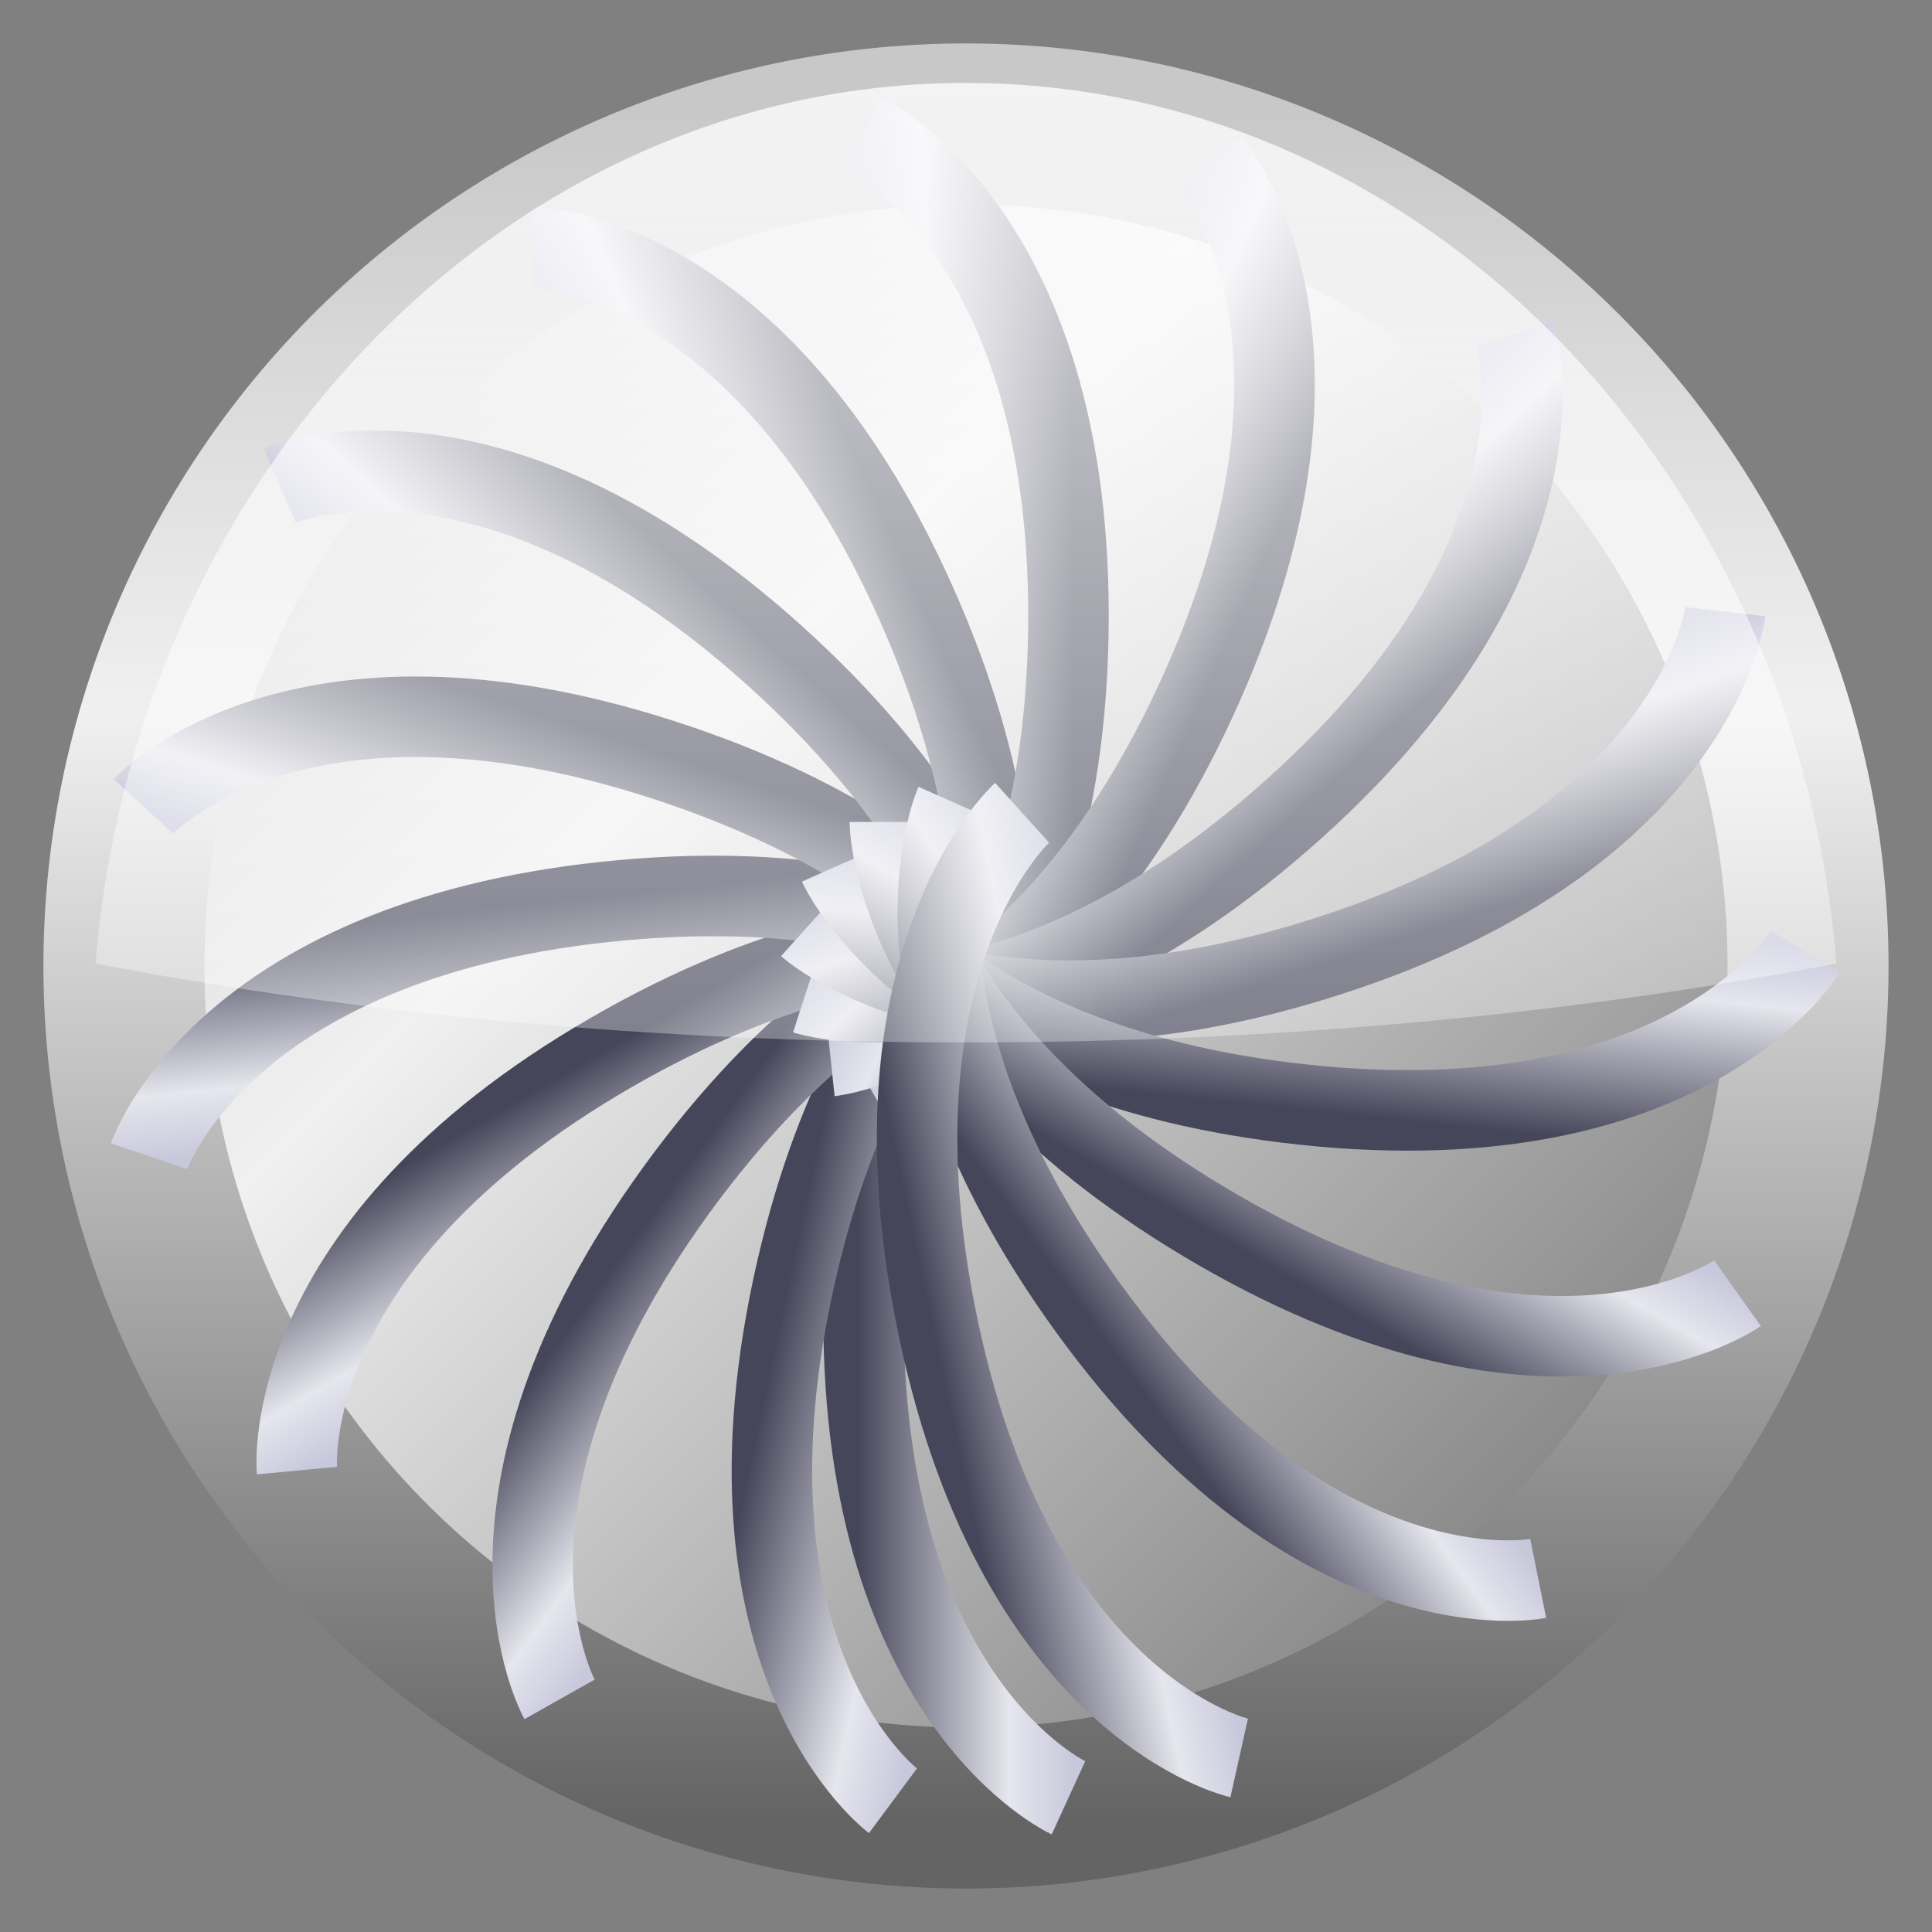
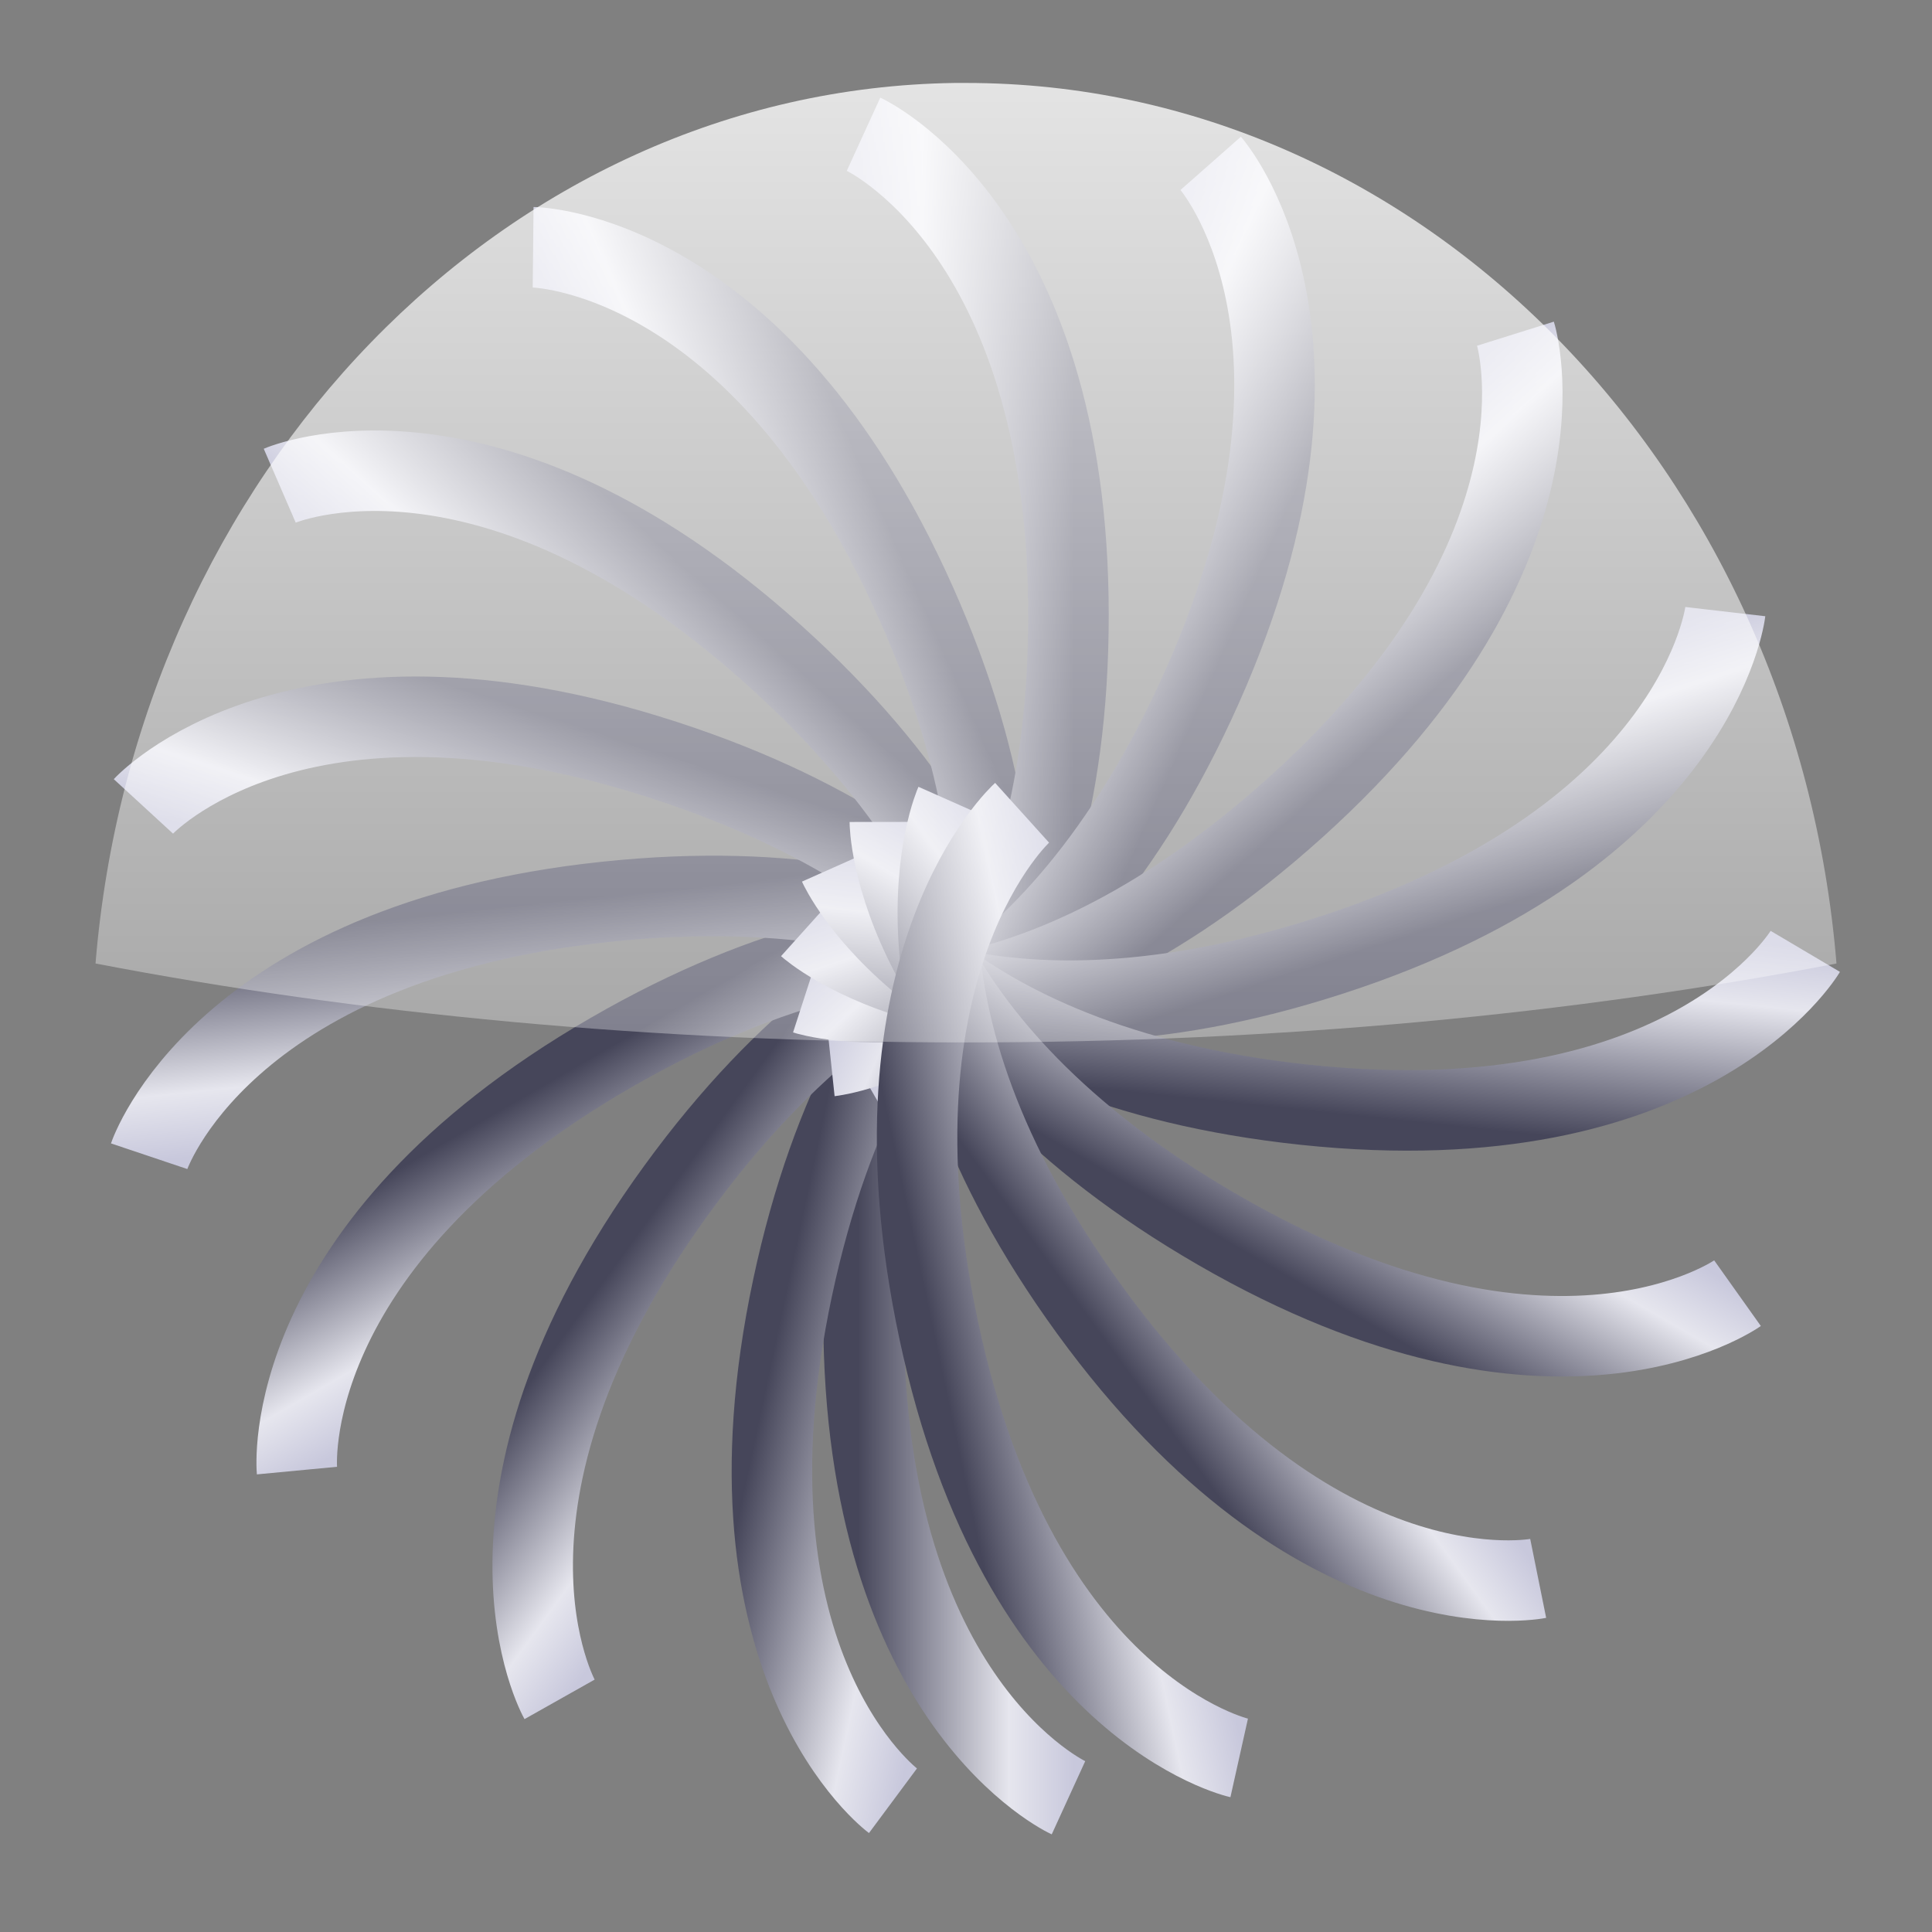
<svg xmlns="http://www.w3.org/2000/svg" xmlns:ns1="http://sodipodi.sourceforge.net/DTD/sodipodi-0.dtd" xmlns:ns2="http://www.inkscape.org/namespaces/inkscape" xmlns:xlink="http://www.w3.org/1999/xlink" width="48px" height="48px" id="svg2239" ns1:version="0.32" ns2:version="0.45" ns1:docname="iris_icon.svg" ns2:output_extension="org.inkscape.output.svg.inkscape" ns1:docbase="/home/skasi/dev/Iris" ns1:modified="true">
  <rect width="100%" height="100%" fill="#808080" stroke="none" />
  <defs id="defs2241">
    <linearGradient id="linearGradient11778">
      <stop style="stop-color:#ffffff;stop-opacity:0.784;" offset="0" id="stop11780" />
      <stop style="stop-color:#ffffff;stop-opacity:0.314;" offset="1" id="stop11782" />
    </linearGradient>
    <linearGradient ns2:collect="always" xlink:href="#linearGradient10761" id="linearGradient10699" x1="697.58" y1="1226.663" x2="775.866" y2="1226.663" gradientUnits="userSpaceOnUse" />
    <linearGradient ns2:collect="always" xlink:href="#linearGradient10761" id="linearGradient10701" x1="697.58" y1="1226.663" x2="775.866" y2="1226.663" gradientUnits="userSpaceOnUse" />
    <linearGradient ns2:collect="always" xlink:href="#linearGradient10761" id="linearGradient10703" x1="697.58" y1="1226.663" x2="775.866" y2="1226.663" gradientUnits="userSpaceOnUse" />
    <linearGradient ns2:collect="always" xlink:href="#linearGradient10761" id="linearGradient10705" x1="697.58" y1="1226.663" x2="775.866" y2="1226.663" gradientUnits="userSpaceOnUse" />
    <linearGradient ns2:collect="always" xlink:href="#linearGradient10761" id="linearGradient10707" x1="697.58" y1="1226.663" x2="775.866" y2="1226.663" gradientUnits="userSpaceOnUse" />
    <linearGradient ns2:collect="always" xlink:href="#linearGradient10761" id="linearGradient10709" x1="697.58" y1="1226.663" x2="775.866" y2="1226.663" gradientUnits="userSpaceOnUse" />
    <linearGradient ns2:collect="always" xlink:href="#linearGradient10761" id="linearGradient10711" x1="697.58" y1="1226.663" x2="775.866" y2="1226.663" gradientUnits="userSpaceOnUse" />
    <linearGradient ns2:collect="always" xlink:href="#linearGradient10761" id="linearGradient10713" x1="697.58" y1="1226.663" x2="775.866" y2="1226.663" gradientUnits="userSpaceOnUse" />
    <linearGradient ns2:collect="always" xlink:href="#linearGradient10761" id="linearGradient10715" x1="697.58" y1="1226.663" x2="775.866" y2="1226.663" gradientUnits="userSpaceOnUse" />
    <linearGradient ns2:collect="always" xlink:href="#linearGradient10761" id="linearGradient10717" x1="697.58" y1="1226.663" x2="775.866" y2="1226.663" gradientUnits="userSpaceOnUse" />
    <linearGradient ns2:collect="always" xlink:href="#linearGradient10761" id="linearGradient10719" x1="697.58" y1="1226.663" x2="775.866" y2="1226.663" gradientUnits="userSpaceOnUse" />
    <linearGradient ns2:collect="always" xlink:href="#linearGradient10761" id="linearGradient10721" x1="697.58" y1="1226.663" x2="775.866" y2="1226.663" gradientUnits="userSpaceOnUse" />
    <linearGradient ns2:collect="always" xlink:href="#linearGradient10761" id="linearGradient10723" x1="697.58" y1="1226.663" x2="775.866" y2="1226.663" gradientUnits="userSpaceOnUse" />
    <linearGradient ns2:collect="always" xlink:href="#linearGradient10761" id="linearGradient10725" x1="697.58" y1="1226.663" x2="775.866" y2="1226.663" gradientUnits="userSpaceOnUse" />
    <linearGradient ns2:collect="always" xlink:href="#linearGradient10761" id="linearGradient10727" x1="697.58" y1="1226.663" x2="775.866" y2="1226.663" gradientUnits="userSpaceOnUse" />
    <linearGradient ns2:collect="always" xlink:href="#linearGradient10761" id="linearGradient10729" x1="697.58" y1="1226.663" x2="775.866" y2="1226.663" gradientUnits="userSpaceOnUse" />
    <linearGradient ns2:collect="always" xlink:href="#linearGradient10761" id="linearGradient10731" x1="697.58" y1="1226.663" x2="775.866" y2="1226.663" gradientUnits="userSpaceOnUse" />
    <linearGradient ns2:collect="always" xlink:href="#linearGradient10761" id="linearGradient10733" x1="697.58" y1="1226.663" x2="775.866" y2="1226.663" gradientUnits="userSpaceOnUse" />
    <linearGradient ns2:collect="always" xlink:href="#linearGradient10761" id="linearGradient10735" x1="697.58" y1="1226.663" x2="775.866" y2="1226.663" gradientUnits="userSpaceOnUse" />
    <linearGradient ns2:collect="always" xlink:href="#linearGradient10761" id="linearGradient10737" x1="697.58" y1="1226.663" x2="775.866" y2="1226.663" gradientUnits="userSpaceOnUse" />
    <linearGradient ns2:collect="always" xlink:href="#linearGradient10761" id="linearGradient10739" x1="697.58" y1="1226.663" x2="775.866" y2="1226.663" gradientUnits="userSpaceOnUse" />
    <linearGradient ns2:collect="always" xlink:href="#linearGradient10761" id="linearGradient10741" x1="697.58" y1="1226.663" x2="775.866" y2="1226.663" gradientUnits="userSpaceOnUse" />
    <linearGradient ns2:collect="always" xlink:href="#linearGradient10761" id="linearGradient10743" x1="697.58" y1="1226.663" x2="775.866" y2="1226.663" gradientUnits="userSpaceOnUse" />
    <linearGradient ns2:collect="always" xlink:href="#linearGradient10761" id="linearGradient10745" x1="697.58" y1="1226.663" x2="775.866" y2="1226.663" gradientUnits="userSpaceOnUse" />
    <linearGradient ns2:collect="always" xlink:href="#linearGradient10761" id="linearGradient10747" x1="697.58" y1="1226.663" x2="775.866" y2="1226.663" gradientUnits="userSpaceOnUse" />
    <linearGradient ns2:collect="always" xlink:href="#linearGradient10761" id="linearGradient10749" x1="697.58" y1="1226.663" x2="775.866" y2="1226.663" gradientUnits="userSpaceOnUse" />
    <linearGradient ns2:collect="always" xlink:href="#linearGradient10761" id="linearGradient10751" x1="697.58" y1="1226.663" x2="775.866" y2="1226.663" gradientUnits="userSpaceOnUse" />
    <linearGradient ns2:collect="always" xlink:href="#linearGradient10761" id="linearGradient10753" x1="697.58" y1="1226.663" x2="775.866" y2="1226.663" gradientUnits="userSpaceOnUse" />
    <linearGradient ns2:collect="always" xlink:href="#linearGradient10761" id="linearGradient10755" x1="697.58" y1="1226.663" x2="775.866" y2="1226.663" gradientUnits="userSpaceOnUse" />
    <linearGradient ns2:collect="always" xlink:href="#linearGradient10761" id="linearGradient10757" x1="697.58" y1="1226.663" x2="775.866" y2="1226.663" gradientUnits="userSpaceOnUse" />
    <linearGradient id="linearGradient10761">
      <stop id="stop10763" offset="0" style="stop-color:#46465a;stop-opacity:1;" />
      <stop style="stop-color:#e6e6ee;stop-opacity:1;" offset="0.7" id="stop10765" />
      <stop id="stop10767" offset="1" style="stop-color:#c8c8dc;stop-opacity:1;" />
    </linearGradient>
    <linearGradient ns2:collect="always" xlink:href="#linearGradient8580" id="linearGradient9565" x1="487.143" y1="286.415" x2="487.143" y2="764.023" gradientUnits="userSpaceOnUse" />
    <linearGradient id="linearGradient8580">
      <stop style="stop-color:#c8c8c8;stop-opacity:1;" offset="0" id="stop8582" />
      <stop id="stop8588" offset="0.352" style="stop-color:#f0f0f0;stop-opacity:1;" />
      <stop style="stop-color:#646464;stop-opacity:1;" offset="1" id="stop8584" />
    </linearGradient>
    <linearGradient ns2:collect="always" xlink:href="#linearGradient8580" id="linearGradient8586" x1="251.042" y1="289.119" x2="723.243" y2="761.32" gradientUnits="userSpaceOnUse" />
    <linearGradient ns2:collect="always" xlink:href="#linearGradient11778" id="linearGradient2364" gradientUnits="userSpaceOnUse" gradientTransform="matrix(6.7682762e-2,0,0,7.5072862e-2,-18.167,-50.839)" x1="662.281" y1="738.961" x2="662.281" y2="1041.368" />
    <linearGradient ns2:collect="always" xlink:href="#linearGradient10761" id="linearGradient2432" gradientUnits="userSpaceOnUse" x1="697.58" y1="1226.663" x2="775.866" y2="1226.663" gradientTransform="matrix(6.5195671e-2,0,0,6.5195671e-2,-22.464,-46.275)" />
    <linearGradient ns2:collect="always" xlink:href="#linearGradient8580" id="linearGradient5377" gradientUnits="userSpaceOnUse" x1="251.042" y1="289.119" x2="723.243" y2="761.32" />
    <linearGradient ns2:collect="always" xlink:href="#linearGradient8580" id="linearGradient5379" gradientUnits="userSpaceOnUse" x1="487.143" y1="286.415" x2="487.143" y2="764.023" />
    <linearGradient ns2:collect="always" xlink:href="#linearGradient11778" id="linearGradient2241" gradientUnits="userSpaceOnUse" gradientTransform="matrix(7.1170949e-2,0,0,7.8941915e-2,-21.988,-56.275)" x1="662.281" y1="738.961" x2="662.281" y2="1041.368" />
    <linearGradient ns2:collect="always" xlink:href="#linearGradient10761" id="linearGradient2274" gradientUnits="userSpaceOnUse" gradientTransform="matrix(6.855568e-2,0,0,6.855568e-2,-26.507,-51.476)" x1="697.58" y1="1226.663" x2="775.866" y2="1226.663" />
  </defs>
  <ns1:namedview id="base" pagecolor="#ffffff" bordercolor="#666666" borderopacity="1.0" ns2:pageopacity="0.0" ns2:pageshadow="2" ns2:zoom="8.24591" ns2:cx="24" ns2:cy="24" ns2:current-layer="layer1" showgrid="true" ns2:grid-bbox="true" ns2:document-units="px" ns2:window-width="748" ns2:window-height="572" ns2:window-x="524" ns2:window-y="199" />
  <g id="layer1" ns2:label="Layer 1" ns2:groupmode="layer">
-     <path ns1:type="arc" style="fill:url(#linearGradient5377);fill-opacity:1;fill-rule:evenodd;stroke:url(#linearGradient5379);stroke-width:45.069;stroke-linecap:butt;stroke-linejoin:miter;stroke-miterlimit:4;stroke-dasharray:none;stroke-opacity:1" id="path2218" ns1:cx="487.14285" ns1:cy="525.2193" ns1:rx="235.71428" ns1:ry="235.71428" d="M 722.857 525.219 A 235.714 235.714 0 1 1  251.429,525.219 A 235.714 235.714 0 1 1  722.857 525.219 z" transform="matrix(8.8753443e-2,0,0,8.8753443e-2,-19.236,-22.615)" />
    <path style="fill:none;fill-rule:evenodd;stroke:url(#linearGradient2274);stroke-width:2;stroke-linecap:butt;stroke-linejoin:miter;stroke-miterlimit:4;stroke-dasharray:none;stroke-opacity:1" d="M 26.155,20.572 C 26.155,20.572 21.454,23.293 21.454,32.716 C 21.454,42.335 26.546,44.665 26.546,44.665" id="path2224" ns1:nodetypes="czc" ns2:tile-w="75.28572" ns2:tile-h="352.42857" ns2:tile-cx="-380" ns2:tile-cy="222.36218" />
    <use height="1052.362" width="744.094" x="0" y="0" ns2:tiled-clone-of="#path2224" xlink:href="#path2224" id="use6547" style="fill:none;stroke:url(#linearGradient10757);stroke-width:1.902;stroke-miterlimit:4;stroke-dasharray:none;stroke-opacity:1" />
    <use height="1052.362" width="744.094" x="0" y="0" ns2:tiled-clone-of="#path2224" xlink:href="#path2224" transform="matrix(0.978,0.208,-0.208,0.978,5.514,-4.465)" id="use6549" style="fill:none;stroke:url(#linearGradient10755);stroke-width:1.902;stroke-miterlimit:4;stroke-dasharray:none;stroke-opacity:1" />
    <use height="1052.362" width="744.094" x="0" y="0" ns2:tiled-clone-of="#path2224" xlink:href="#path2224" transform="matrix(0.914,0.407,-0.407,0.914,11.837,-7.687)" id="use6551" style="fill:none;stroke:url(#linearGradient10753);stroke-width:1.902;stroke-miterlimit:4;stroke-dasharray:none;stroke-opacity:1" />
    <use height="1052.362" width="744.094" x="0" y="0" ns2:tiled-clone-of="#path2224" xlink:href="#path2224" transform="matrix(0.809,0.588,-0.588,0.809,18.69,-9.523)" id="use6553" style="fill:none;stroke:url(#linearGradient10751);stroke-width:1.902;stroke-miterlimit:4;stroke-dasharray:none;stroke-opacity:1" />
    <use height="1052.362" width="744.094" x="0" y="0" ns2:tiled-clone-of="#path2224" xlink:href="#path2224" transform="matrix(0.669,0.743,-0.743,0.669,25.776,-9.895)" id="use6555" style="fill:none;stroke:url(#linearGradient10749);stroke-width:1.902;stroke-miterlimit:4;stroke-dasharray:none;stroke-opacity:1" />
    <use height="1052.362" width="744.094" x="0" y="0" ns2:tiled-clone-of="#path2224" xlink:href="#path2224" transform="matrix(0.5,0.866,-0.866,0.5,32.785,-8.785)" id="use6557" style="fill:none;stroke:url(#linearGradient10747);stroke-width:1.902;stroke-miterlimit:4;stroke-dasharray:none;stroke-opacity:1" />
    <use height="1052.362" width="744.094" x="0" y="0" ns2:tiled-clone-of="#path2224" xlink:href="#path2224" transform="matrix(0.309,0.951,-0.951,0.309,39.409,-6.242)" id="use6559" style="fill:none;stroke:url(#linearGradient10745);stroke-width:1.902;stroke-miterlimit:4;stroke-dasharray:none;stroke-opacity:1" />
    <use height="1052.362" width="744.094" x="0" y="0" ns2:tiled-clone-of="#path2224" xlink:href="#path2224" transform="matrix(0.105,0.995,-0.995,0.105,45.36,-2.377)" id="use6561" style="fill:none;stroke:url(#linearGradient10743);stroke-width:1.902;stroke-miterlimit:4;stroke-dasharray:none;stroke-opacity:1" />
    <use height="1052.362" width="744.094" x="0" y="0" ns2:tiled-clone-of="#path2224" xlink:href="#path2224" transform="matrix(-0.105,0.995,-0.995,-0.105,50.377,2.64)" id="use6563" style="fill:none;stroke:url(#linearGradient10741);stroke-width:43.76;stroke-miterlimit:4;stroke-dasharray:none;stroke-opacity:1" />
    <use height="1052.362" width="744.094" x="0" y="0" ns2:tiled-clone-of="#path2224" xlink:href="#path2224" transform="matrix(-0.309,0.951,-0.951,-0.309,54.242,8.591)" id="use6565" style="fill:none;stroke:url(#linearGradient10739);stroke-width:43.76;stroke-miterlimit:4;stroke-dasharray:none;stroke-opacity:1" />
    <use height="1052.362" width="744.094" x="0" y="0" ns2:tiled-clone-of="#path2224" xlink:href="#path2224" transform="matrix(-0.5,0.866,-0.866,-0.5,56.785,15.215)" id="use6567" style="fill:none;stroke:url(#linearGradient10737);stroke-width:1.902;stroke-miterlimit:4;stroke-dasharray:none;stroke-opacity:1" />
    <use height="1052.362" width="744.094" x="0" y="0" ns2:tiled-clone-of="#path2224" xlink:href="#path2224" transform="matrix(-0.669,0.743,-0.743,-0.669,57.895,22.224)" id="use6569" style="fill:none;stroke:url(#linearGradient10735);stroke-width:1.902;stroke-miterlimit:4;stroke-dasharray:none;stroke-opacity:1" />
    <use height="1052.362" width="744.094" x="0" y="0" ns2:tiled-clone-of="#path2224" xlink:href="#path2224" transform="matrix(-0.809,0.588,-0.588,-0.809,57.523,29.31)" id="use6571" style="fill:none;stroke:url(#linearGradient10733);stroke-width:1.902;stroke-miterlimit:4;stroke-dasharray:none;stroke-opacity:1" />
    <use height="1052.362" width="744.094" x="0" y="0" ns2:tiled-clone-of="#path2224" xlink:href="#path2224" transform="matrix(-0.914,0.407,-0.407,-0.914,55.687,36.163)" id="use6573" style="fill:none;stroke:url(#linearGradient10731);stroke-width:1.902;stroke-miterlimit:4;stroke-dasharray:none;stroke-opacity:1" />
    <use height="1052.362" width="744.094" x="0" y="0" ns2:tiled-clone-of="#path2224" xlink:href="#path2224" transform="matrix(-0.978,0.208,-0.208,-0.978,52.465,42.486)" id="use6575" style="fill:none;stroke:url(#linearGradient10729);stroke-width:1.902;stroke-miterlimit:4;stroke-dasharray:none;stroke-opacity:1" />
    <use height="1052.362" width="744.094" x="0" y="0" ns2:tiled-clone-of="#path2224" xlink:href="#path2224" transform="matrix(-1,0,0,-1,48,48)" id="use6577" style="fill:none;stroke:url(#linearGradient10727);stroke-width:1.902;stroke-miterlimit:4;stroke-dasharray:none;stroke-opacity:1" />
    <use height="1052.362" width="744.094" x="0" y="0" ns2:tiled-clone-of="#path2224" xlink:href="#path2224" transform="matrix(-0.978,-0.208,0.208,-0.978,42.486,52.465)" id="use6579" style="fill:none;stroke:url(#linearGradient10725);stroke-width:1.902;stroke-miterlimit:4;stroke-dasharray:none;stroke-opacity:1" />
    <use height="1052.362" width="744.094" x="0" y="0" ns2:tiled-clone-of="#path2224" xlink:href="#path2224" transform="matrix(-0.914,-0.407,0.407,-0.914,36.163,55.687)" id="use6581" style="fill:none;stroke:url(#linearGradient10723);stroke-width:1.902;stroke-miterlimit:4;stroke-dasharray:none;stroke-opacity:1" />
    <use height="1052.362" width="744.094" x="0" y="0" ns2:tiled-clone-of="#path2224" xlink:href="#path2224" transform="matrix(-0.809,-0.588,0.588,-0.809,29.31,57.523)" id="use6583" style="fill:none;stroke:url(#linearGradient10721);stroke-width:1.902;stroke-miterlimit:4;stroke-dasharray:none;stroke-opacity:1" />
    <use height="1052.362" width="744.094" x="0" y="0" ns2:tiled-clone-of="#path2224" xlink:href="#path2224" transform="matrix(-0.669,-0.743,0.743,-0.669,22.224,57.895)" id="use6585" style="fill:none;stroke:url(#linearGradient10719);stroke-width:1.902;stroke-miterlimit:4;stroke-dasharray:none;stroke-opacity:1" />
    <use height="1052.362" width="744.094" x="0" y="0" ns2:tiled-clone-of="#path2224" xlink:href="#path2224" transform="matrix(-0.5,-0.866,0.866,-0.5,15.215,56.785)" id="use6587" style="fill:none;stroke:url(#linearGradient10717);stroke-width:1.902;stroke-miterlimit:4;stroke-dasharray:none;stroke-opacity:1" />
    <use height="1052.362" width="744.094" x="0" y="0" ns2:tiled-clone-of="#path2224" xlink:href="#path2224" transform="matrix(-0.309,-0.951,0.951,-0.309,8.591,54.242)" id="use6589" style="fill:none;stroke:url(#linearGradient10715);stroke-width:1.902;stroke-miterlimit:4;stroke-dasharray:none;stroke-opacity:1" />
    <use height="1052.362" width="744.094" x="0" y="0" ns2:tiled-clone-of="#path2224" xlink:href="#path2224" transform="matrix(-0.105,-0.995,0.995,-0.105,2.64,50.377)" id="use6591" style="fill:none;stroke:url(#linearGradient10713);stroke-width:1.902;stroke-miterlimit:4;stroke-dasharray:none;stroke-opacity:1" />
    <use height="1052.362" width="744.094" x="0" y="0" ns2:tiled-clone-of="#path2224" xlink:href="#path2224" transform="matrix(0.105,-0.995,0.995,0.105,-2.377,45.36)" id="use6593" style="fill:none;stroke:url(#linearGradient10711);stroke-width:1.902;stroke-miterlimit:4;stroke-dasharray:none;stroke-opacity:1" />
    <use height="1052.362" width="744.094" x="0" y="0" ns2:tiled-clone-of="#path2224" xlink:href="#path2224" transform="matrix(0.309,-0.951,0.951,0.309,-6.242,39.409)" id="use6595" style="fill:none;stroke:url(#linearGradient10709);stroke-width:1.902;stroke-miterlimit:4;stroke-dasharray:none;stroke-opacity:1" />
    <use height="1052.362" width="744.094" x="0" y="0" ns2:tiled-clone-of="#path2224" xlink:href="#path2224" transform="matrix(0.5,-0.866,0.866,0.5,-8.785,32.785)" id="use6597" style="fill:none;stroke:url(#linearGradient10707);stroke-width:1.902;stroke-miterlimit:4;stroke-dasharray:none;stroke-opacity:1" />
    <use height="1052.362" width="744.094" x="0" y="0" ns2:tiled-clone-of="#path2224" xlink:href="#path2224" transform="matrix(0.669,-0.743,0.743,0.669,-9.895,25.776)" id="use6599" style="fill:none;stroke:url(#linearGradient10705);stroke-width:1.902;stroke-miterlimit:4;stroke-dasharray:none;stroke-opacity:1" />
    <use height="1052.362" width="744.094" x="0" y="0" ns2:tiled-clone-of="#path2224" xlink:href="#path2224" transform="matrix(0.809,-0.588,0.588,0.809,-9.523,18.69)" id="use6601" style="fill:none;stroke:url(#linearGradient10703);stroke-width:1.902;stroke-miterlimit:4;stroke-dasharray:none;stroke-opacity:1" />
    <use height="1052.362" width="744.094" x="0" y="0" ns2:tiled-clone-of="#path2224" xlink:href="#path2224" transform="matrix(0.914,-0.407,0.407,0.914,-7.687,11.837)" id="use6603" style="fill:none;stroke:url(#linearGradient10701);stroke-width:1.902;stroke-miterlimit:4;stroke-dasharray:none;stroke-opacity:1" />
    <use height="1052.362" width="744.094" x="0" y="0" ns2:tiled-clone-of="#path2224" xlink:href="#path2224" transform="matrix(0.978,-0.208,0.208,0.978,-4.465,5.514)" id="use6605" style="fill:none;stroke:url(#linearGradient10699);stroke-width:1.902;stroke-miterlimit:4;stroke-dasharray:none;stroke-opacity:1" />
    <path style="fill:url(#linearGradient2241);fill-opacity:1;fill-rule:evenodd;stroke:none;stroke-width:6.179;stroke-linecap:butt;stroke-linejoin:miter;stroke-miterlimit:4;stroke-dasharray:none;stroke-opacity:1" d="M 23.72,2.061 C 12.531,2.218 3.373,11.778 2.373,23.938 C 8.902,25.193 16.242,25.899 24,25.899 C 31.758,25.899 39.098,25.193 45.627,23.938 C 44.619,11.676 35.316,2.061 24,2.061 C 23.906,2.061 23.813,2.06 23.72,2.061 z " id="path10804" />
  </g>
</svg>